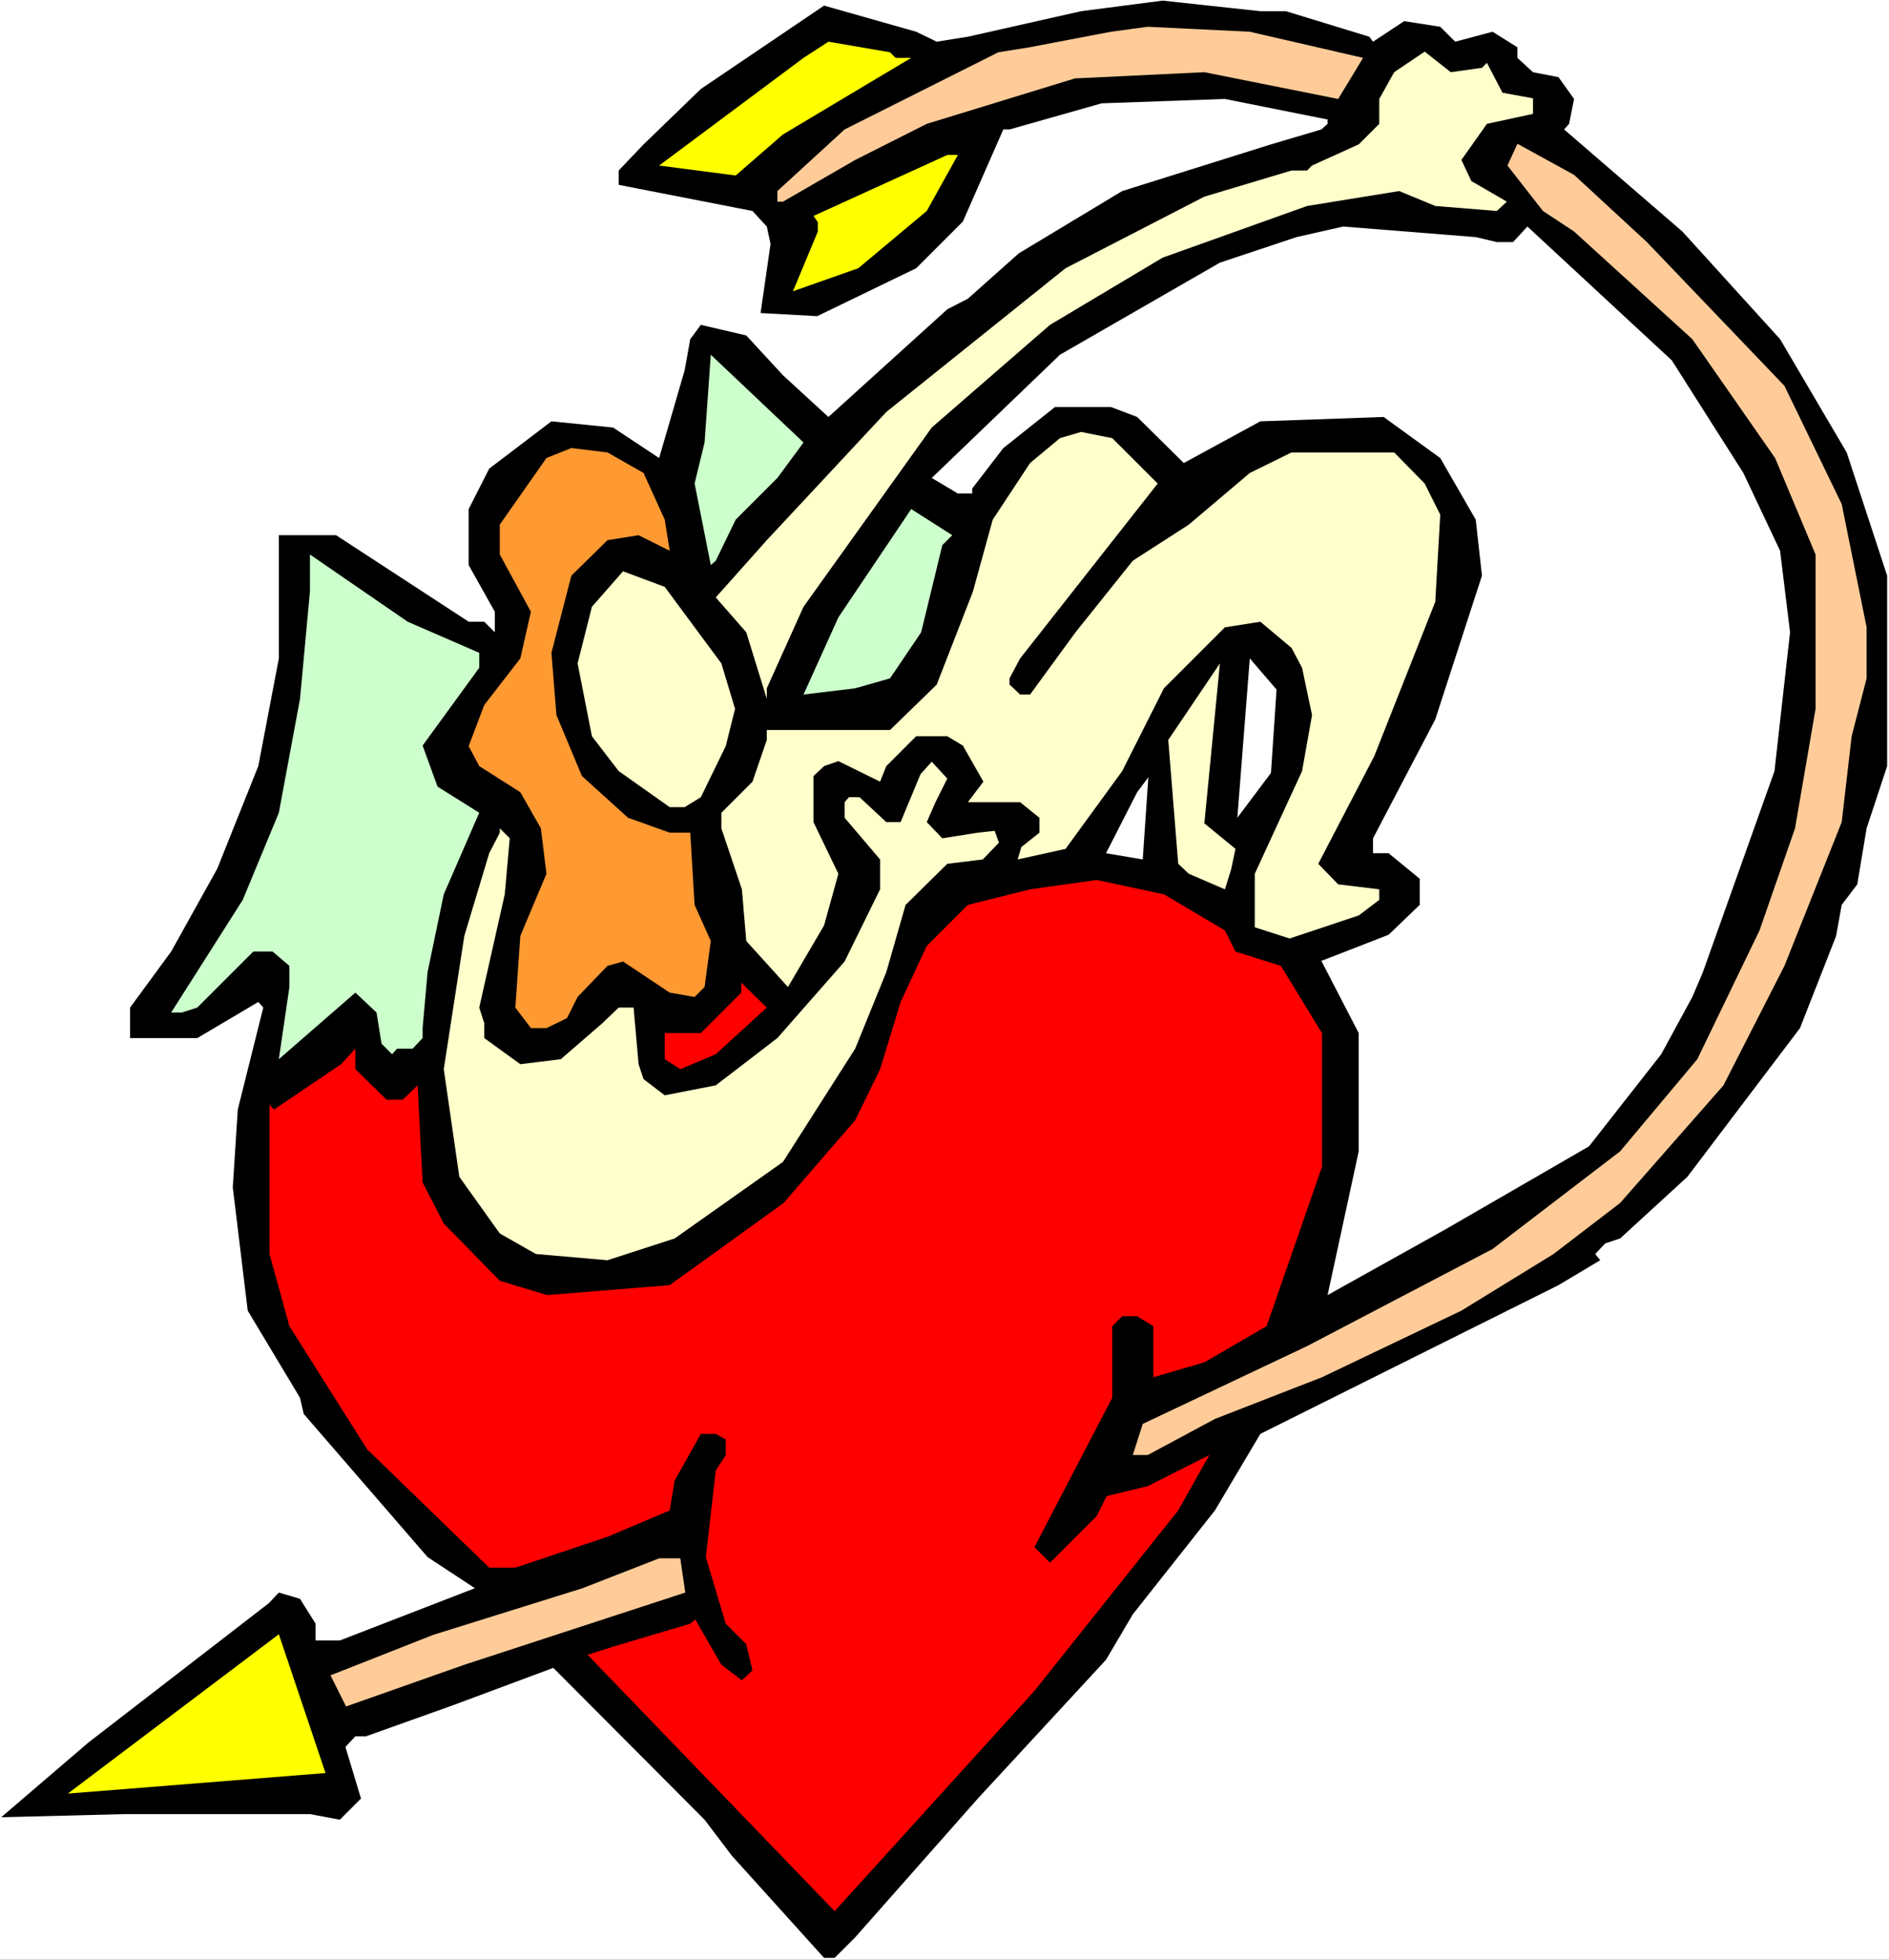
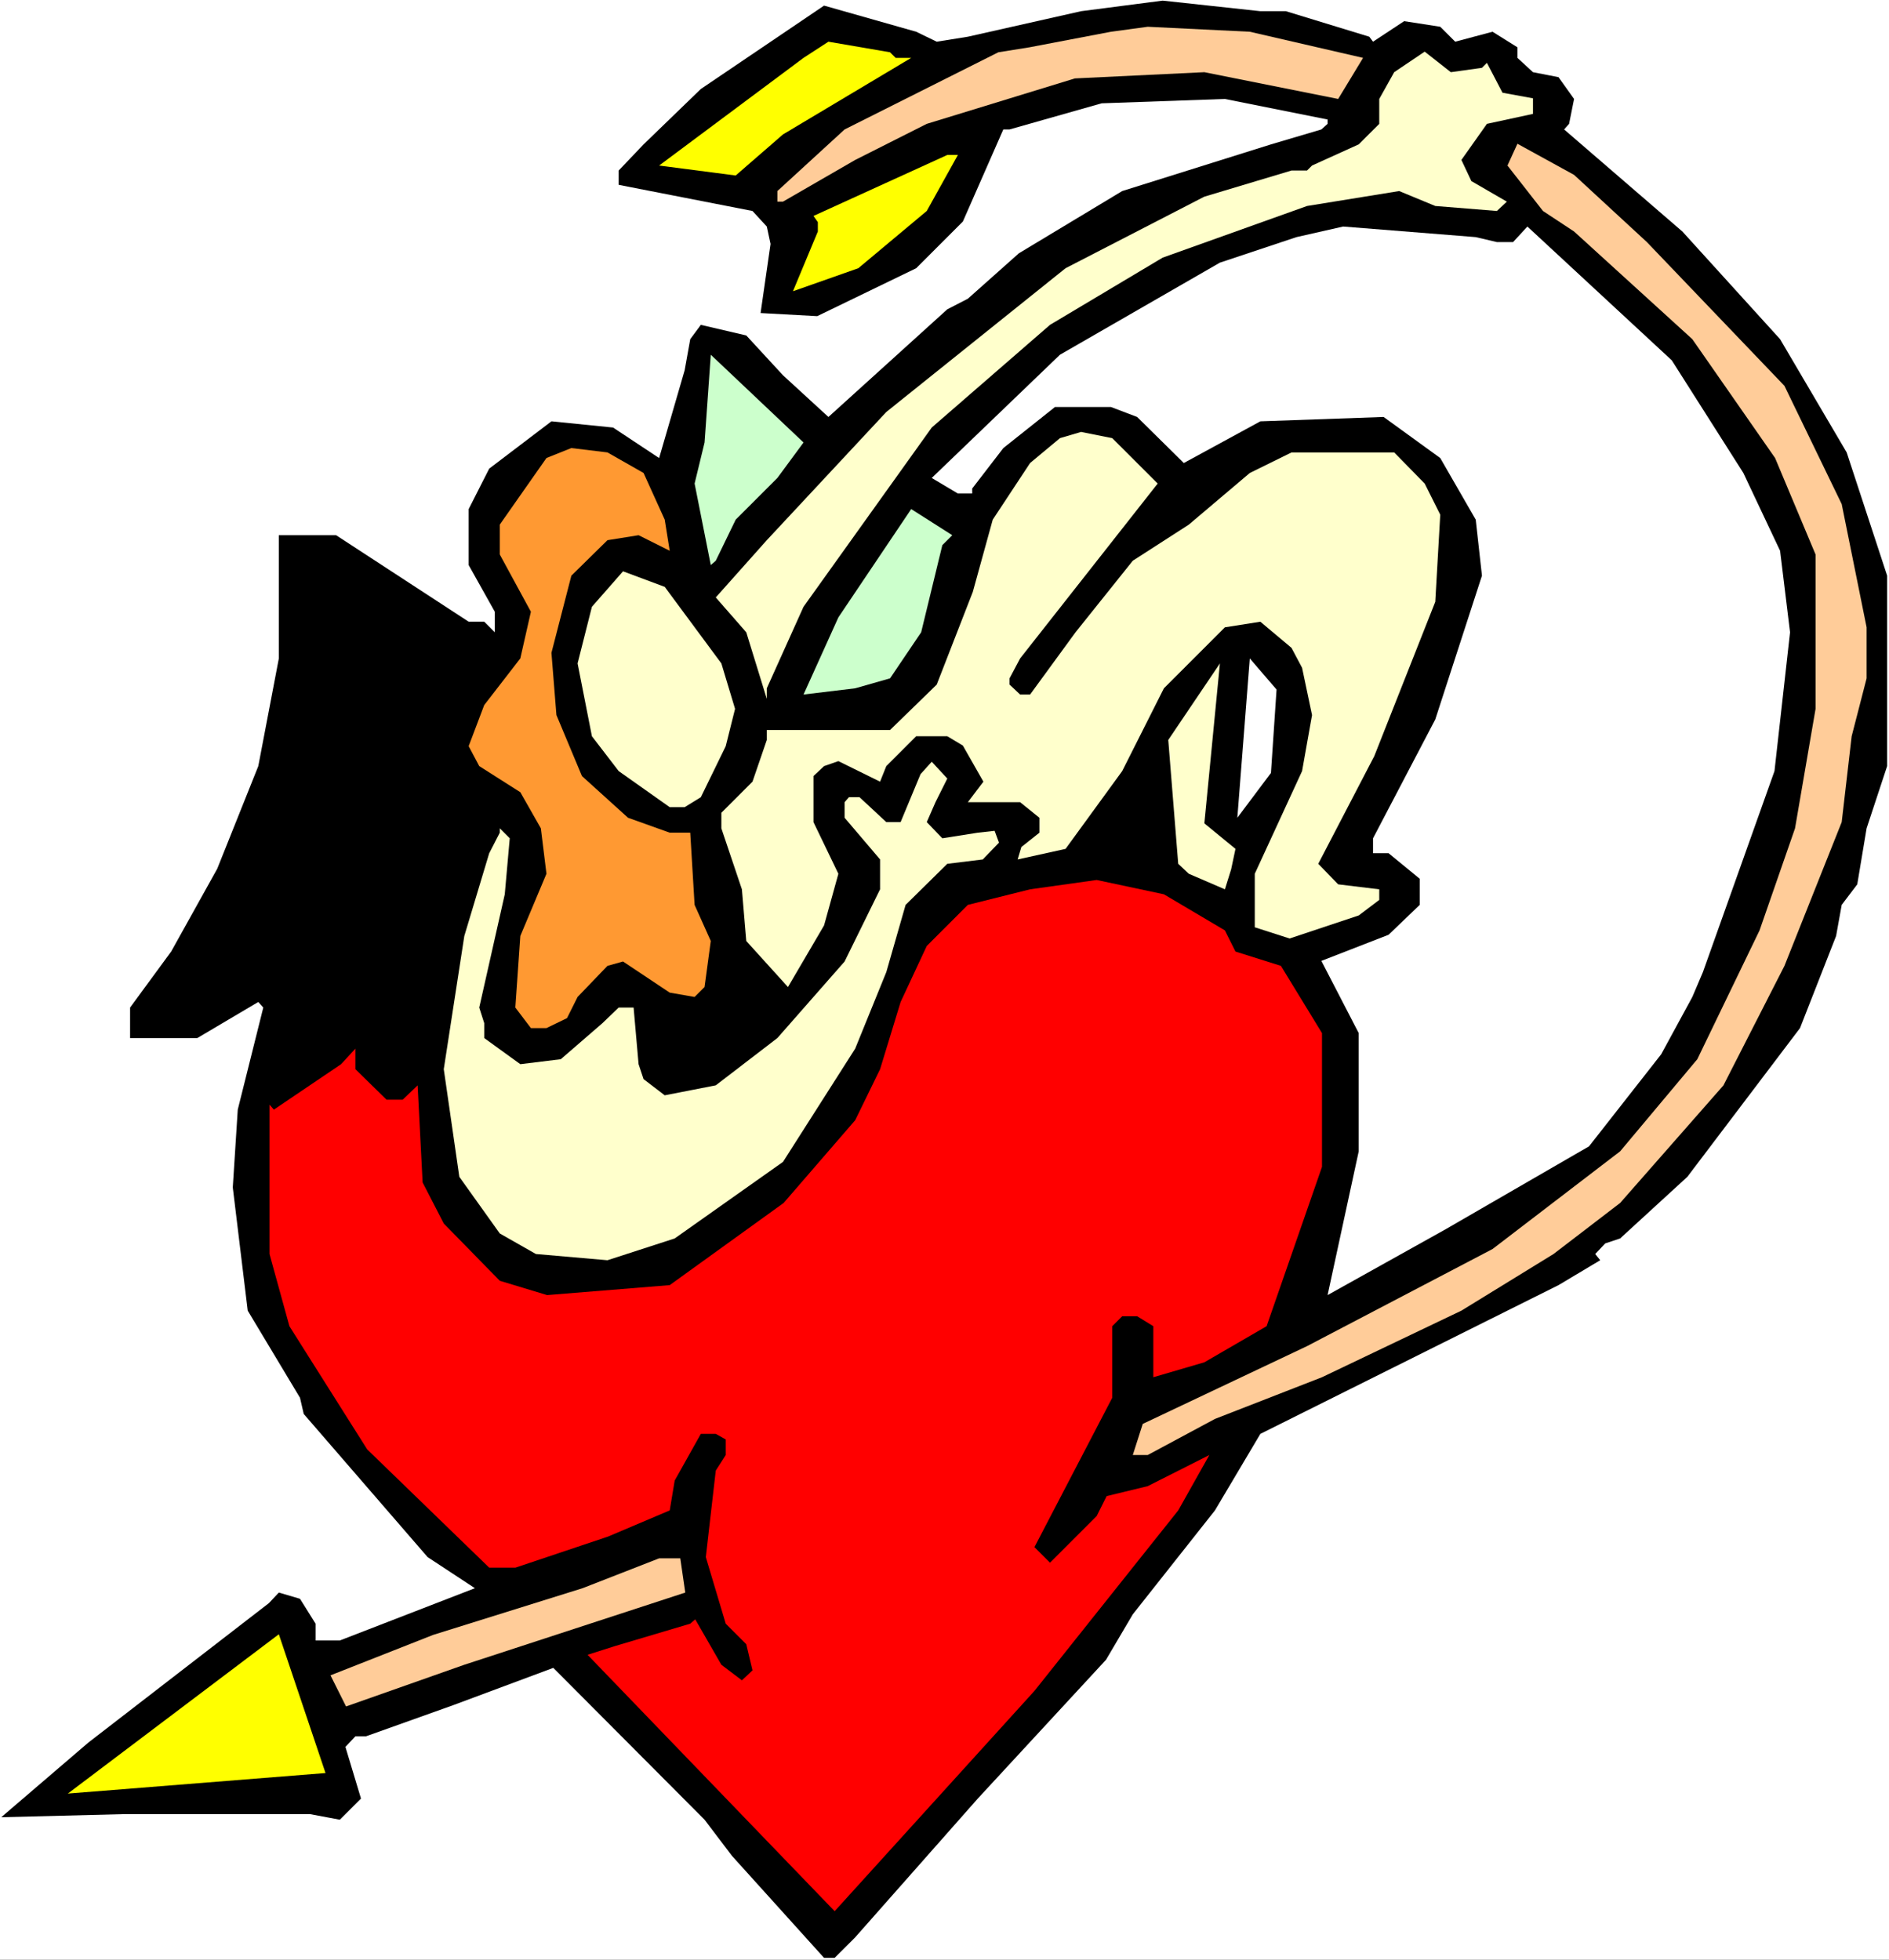
<svg xmlns="http://www.w3.org/2000/svg" xmlns:ns1="http://sodipodi.sourceforge.net/DTD/sodipodi-0.dtd" xmlns:ns2="http://www.inkscape.org/namespaces/inkscape" version="1.0" width="129.766mm" height="134.628mm" id="svg22" ns1:docname="Cupid 44.wmf">
  <rect width="100%" height="100%" fill="#333333" stroke="none" />
  <ns1:namedview id="namedview22" pagecolor="#ffffff" bordercolor="#000000" borderopacity="0.25" ns2:showpageshadow="2" ns2:pageopacity="0.0" ns2:pagecheckerboard="0" ns2:deskcolor="#d1d1d1" ns2:document-units="mm" />
  <defs id="defs1">
    <pattern id="WMFhbasepattern" patternUnits="userSpaceOnUse" width="6" height="6" x="0" y="0" />
  </defs>
  <path style="fill:#ffffff;fill-opacity:1;fill-rule:evenodd;stroke:none" d="M 0,508.829 H 490.455 V 0 H 0 Z" id="path1" />
  <path style="fill:#000000;fill-opacity:1;fill-rule:evenodd;stroke:none" d="m 333.865,2.909 21.654,6.625 0.97,1.293 8.08,-5.332 9.373,1.454 3.878,3.878 9.696,-2.585 6.464,4.04 v 2.747 l 4.04,3.716 6.626,1.293 4.04,5.655 -1.293,6.463 -1.293,1.454 30.704,26.5 25.371,27.954 17.291,29.408 10.504,31.994 v 49.445 l -5.333,16.158 -2.424,14.543 -4.04,5.332 -1.454,8.079 -9.373,23.914 -29.25,38.619 -17.453,15.997 -3.878,1.293 -2.586,2.747 1.293,1.616 -10.827,6.463 -77.406,38.619 -11.797,19.875 -21.331,26.985 -6.949,11.796 -33.29,36.033 -31.835,36.033 -5.333,5.332 h -2.747 l -23.917,-26.5 -7.11,-9.372 -39.269,-39.427 -26.018,9.695 -22.624,8.079 h -2.747 l -2.586,2.747 4.04,13.411 -5.494,5.494 -7.757,-1.454 H 32.32 l -31.997,0.808 22.624,-19.39 46.864,-36.195 2.586,-2.747 5.494,1.616 4.04,6.463 v 4.363 H 88.234 l 35.067,-13.573 -12.282,-8.079 -32.158,-37.164 -0.97,-4.201 -13.574,-22.622 -3.878,-31.994 1.293,-20.198 6.626,-26.5 -1.293,-1.454 -15.837,9.372 h -17.453 v -7.918 L 44.44,247.062 56.398,225.571 67.064,198.91 72.397,170.956 v -31.994 h 14.867 l 34.421,22.46 h 4.04 l 2.747,2.747 v -5.332 l -6.787,-12.119 v -14.543 l 5.333,-10.503 16.16,-12.28 15.998,1.616 11.958,7.918 6.626,-22.783 1.454,-8.079 2.747,-3.716 11.797,2.747 9.534,10.341 11.797,10.826 30.866,-27.954 5.333,-2.747 13.251,-11.796 26.826,-16.158 38.622,-12.119 13.09,-3.878 1.616,-1.454 v -1.131 l -26.664,-5.332 -31.997,1.131 -23.917,6.787 h -1.616 l -10.504,23.914 -12.12,12.119 -25.694,12.442 -14.706,-0.808 2.586,-17.936 -0.97,-4.524 -3.717,-4.04 -34.744,-6.787 V 44.274 l 6.464,-6.787 14.867,-14.381 31.997,-21.652 23.917,6.787 5.333,2.585 8.08,-1.293 29.411,-6.625 21.17,-2.747 25.371,2.747 z" id="path2" />
  <path style="fill:#ffcc99;fill-opacity:1;fill-rule:evenodd;stroke:none" d="m 353.904,15.027 -6.464,10.665 -34.744,-6.948 -33.613,1.616 -38.461,11.796 -18.584,9.372 -18.746,10.826 h -1.454 v -2.747 l 17.453,-15.997 39.915,-20.036 8.08,-1.293 21.17,-4.04 9.534,-1.293 26.502,1.293 z" id="path3" />
  <path style="fill:#ffff00;fill-opacity:1;fill-rule:evenodd;stroke:none" d="m 232.542,15.027 h 4.04 l -33.29,19.875 -12.282,10.665 -19.877,-2.585 37.491,-27.954 6.464,-4.201 15.998,2.747 z" id="path4" />
  <path style="fill:#ffffcc;fill-opacity:1;fill-rule:evenodd;stroke:none" d="m 384.769,17.613 1.293,-1.293 4.04,7.756 7.918,1.454 v 4.04 l -11.958,2.585 -6.626,9.372 2.586,5.494 9.211,5.332 -2.586,2.424 -15.998,-1.293 -9.373,-3.878 -23.917,3.878 -37.491,13.411 -29.25,17.451 -30.704,26.661 -33.29,46.536 -9.534,21.168 v 2.747 l -5.333,-17.29 -7.918,-9.049 13.251,-14.866 31.027,-33.286 46.541,-37.326 36.037,-18.582 22.624,-6.787 h 4.04 l 1.293,-1.293 12.12,-5.494 5.333,-5.332 v -6.463 l 3.878,-6.948 7.918,-5.332 6.787,5.332 z" id="path5" />
  <path style="fill:#ffcc99;fill-opacity:1;fill-rule:evenodd;stroke:none" d="m 427.593,62.856 35.714,37.326 14.867,30.701 6.464,31.994 v 13.25 l -3.878,15.027 -2.586,22.299 -14.867,37.326 -15.837,31.024 -26.826,30.539 -17.291,13.25 -23.917,14.704 -36.198,17.29 -27.795,10.826 -17.453,9.372 h -3.878 l 2.586,-8.079 42.662,-20.198 48.157,-25.207 33.128,-25.369 20.038,-23.914 16.16,-33.448 9.211,-26.5 5.333,-31.024 V 143.971 L 460.883,118.926 439.39,88.063 408.686,60.109 l -8.08,-5.332 -9.211,-11.796 2.586,-5.655 14.706,8.079 z" id="path6" />
  <path style="fill:#ffff00;fill-opacity:1;fill-rule:evenodd;stroke:none" d="m 240.622,54.777 -17.776,14.866 -16.968,5.979 6.464,-15.512 v -2.424 l -1.131,-1.616 34.744,-15.835 h 2.747 z" id="path7" />
  <path style="fill:#ffffff;fill-opacity:1;fill-rule:evenodd;stroke:none" d="m 388.648,62.856 h 4.202 l 3.717,-4.04 37.491,34.741 18.584,29.247 9.534,20.198 2.586,21.168 -4.04,36.033 -18.584,52.192 -2.747,6.463 -8.08,14.866 -18.746,23.914 -37.168,21.491 -30.704,17.128 8.08,-37.326 v -30.701 l -9.696,-18.744 17.453,-6.787 8.08,-7.756 v -6.787 l -8.08,-6.625 h -4.04 v -3.878 l 16.16,-30.863 12.12,-37.326 -1.616,-14.543 -9.211,-15.997 -14.706,-10.665 -31.997,1.131 -19.877,10.826 -12.12,-11.957 -6.787,-2.585 h -14.544 l -13.413,10.665 -8.08,10.503 v 1.293 h -3.717 l -6.787,-4.04 33.29,-31.994 41.531,-23.914 19.877,-6.625 12.12,-2.747 34.421,2.747 z" id="path8" />
  <path style="fill:#ccffcc;fill-opacity:1;fill-rule:evenodd;stroke:none" d="m 201.838,124.097 -10.827,10.826 -5.171,10.665 -1.293,1.131 -4.202,-21.168 2.586,-10.665 1.616,-22.783 24.078,22.783 z" id="path9" />
  <path style="fill:#ffffcc;fill-opacity:1;fill-rule:evenodd;stroke:none" d="m 300.576,125.551 -35.714,45.405 -2.747,5.171 v 1.616 l 2.747,2.585 h 2.586 l 11.797,-16.158 14.867,-18.582 14.544,-9.372 15.837,-13.411 10.827,-5.332 h 26.664 l 7.918,8.079 4.04,8.079 -1.293,22.622 -15.837,40.073 -14.544,27.954 5.171,5.332 10.666,1.293 v 2.747 l -5.333,4.04 -17.938,5.979 -9.05,-2.909 v -13.896 l 12.282,-26.661 2.586,-14.543 -2.586,-12.28 -2.747,-5.171 -8.08,-6.787 -9.211,1.454 -15.837,15.835 -10.827,21.491 -14.706,20.198 -12.443,2.747 0.97,-3.232 4.686,-3.716 v -3.878 l -5.01,-4.04 h -13.574 l 4.04,-5.332 -5.333,-9.372 -4.04,-2.424 h -8.08 l -7.757,7.756 -1.616,4.04 -10.827,-5.332 -3.717,1.293 -2.747,2.585 v 11.957 l 6.464,13.411 -3.717,13.411 -9.373,15.997 -10.827,-11.957 -1.131,-13.411 -5.333,-15.835 v -4.04 l 8.08,-8.079 3.717,-10.826 v -2.585 h 31.997 l 12.12,-11.796 9.373,-24.076 5.171,-18.744 9.696,-14.704 7.757,-6.463 5.494,-1.616 8.08,1.616 z" id="path10" />
  <path style="fill:#ff9932;fill-opacity:1;fill-rule:evenodd;stroke:none" d="m 167.094,122.804 5.494,12.119 1.293,8.079 -8.08,-4.04 -8.08,1.293 -9.373,9.21 -5.171,20.036 1.293,16.158 6.626,15.835 11.958,10.826 10.827,3.878 h 5.333 l 1.131,18.744 4.202,9.372 -1.616,11.957 -2.586,2.585 -6.464,-1.131 -12.12,-8.079 -4.04,1.131 -7.757,8.079 -2.747,5.494 -5.333,2.585 h -4.04 l -4.04,-5.332 1.293,-18.582 6.787,-16.158 -1.454,-11.796 -5.333,-9.372 -10.666,-6.787 -2.747,-5.171 4.04,-10.665 9.373,-12.119 2.747,-12.119 -8.08,-14.866 v -7.756 l 12.12,-17.29 6.464,-2.585 9.373,1.131 z" id="path11" />
  <path style="fill:#ccffcc;fill-opacity:1;fill-rule:evenodd;stroke:none" d="m 244.662,141.548 -5.494,22.622 -8.08,11.957 -9.05,2.585 -13.413,1.616 9.05,-20.036 18.907,-28.116 10.666,6.787 z" id="path12" />
-   <path style="fill:#ccffcc;fill-opacity:1;fill-rule:evenodd;stroke:none" d="m 124.432,169.502 v 3.878 l -14.706,20.198 3.878,10.665 10.827,6.787 -9.211,21.168 -4.202,20.198 -1.293,14.543 v 2.585 l -2.586,2.747 h -4.04 l -1.293,1.454 -2.747,-2.747 -1.293,-8.079 -5.494,-5.171 -19.877,17.29 2.747,-18.744 v -5.494 l -4.363,-3.716 h -5.01 l -14.544,14.543 -4.04,1.293 H 44.44 l 18.584,-29.247 9.373,-22.622 5.494,-29.57 2.586,-27.954 v -9.533 l 25.371,17.451 z" id="path13" />
  <path style="fill:#ffffcc;fill-opacity:1;fill-rule:evenodd;stroke:none" d="m 187.294,172.249 3.555,11.796 -2.424,9.695 -6.464,13.25 -4.202,2.585 h -3.878 l -13.251,-9.372 -6.949,-9.049 -3.717,-18.905 3.717,-14.704 8.08,-9.21 10.827,4.04 z" id="path14" />
  <path style="fill:#ffffff;fill-opacity:1;fill-rule:evenodd;stroke:none" d="m 329.987,200.688 -8.726,11.634 3.232,-41.366 6.949,8.079 z" id="path15" />
  <path style="fill:#ffffcc;fill-opacity:1;fill-rule:evenodd;stroke:none" d="m 320.776,220.401 -1.131,5.332 -1.616,5.171 -9.373,-4.04 -2.747,-2.585 -2.586,-32.155 13.413,-19.875 -4.04,41.527 z" id="path16" />
  <path style="fill:#ffffcc;fill-opacity:1;fill-rule:evenodd;stroke:none" d="m 245.955,202.142 -3.07,6.14 -2.262,5.171 4.04,4.201 9.211,-1.454 4.363,-0.485 1.131,3.07 -4.202,4.363 -9.211,1.131 -10.827,10.665 -5.01,17.451 -8.08,19.875 -18.746,29.408 -28.118,19.875 -17.453,5.655 -18.584,-1.616 -9.373,-5.332 -10.504,-14.704 -4.04,-27.954 5.333,-34.579 6.464,-21.491 2.747,-5.332 v -1.131 l 2.586,2.585 -1.293,14.543 -6.626,29.408 1.293,4.04 v 3.878 l 9.373,6.787 10.504,-1.293 10.827,-9.372 4.202,-4.04 h 3.878 l 1.293,14.704 1.293,3.878 5.494,4.201 13.251,-2.585 15.998,-12.28 17.453,-19.875 9.211,-18.744 v -7.756 l -9.211,-10.826 v -4.04 l 1.131,-1.293 h 2.747 l 6.949,6.463 h 3.717 l 5.171,-12.442 2.909,-3.232 z" id="path17" />
-   <path style="fill:#ffffff;fill-opacity:1;fill-rule:evenodd;stroke:none" d="m 287.163,221.532 8.08,-15.835 2.909,-3.878 -1.454,21.329 z" id="path18" />
  <path style="fill:#ff0000;fill-opacity:1;fill-rule:evenodd;stroke:none" d="m 318.028,241.568 2.747,5.494 11.797,3.716 10.666,17.451 v 34.741 l -14.382,41.366 -16.16,9.372 -13.251,3.878 v -13.25 l -4.202,-2.585 h -3.878 l -2.586,2.585 v 18.582 l -20.2,38.78 4.04,4.04 12.12,-12.119 2.586,-5.171 10.666,-2.585 15.998,-8.079 -8.08,14.381 -37.33,46.859 -51.874,57.201 -64.155,-66.573 7.11,-2.262 19.554,-5.817 1.293,-1.131 6.787,11.796 5.333,4.04 2.747,-2.585 -1.616,-6.787 -5.333,-5.332 -5.171,-17.29 2.586,-22.46 2.586,-4.04 v -4.04 l -2.586,-1.454 h -3.878 l -6.787,12.119 -1.293,7.756 -15.998,6.787 -24.078,8.079 h -6.787 L 95.344,376.33 75.144,344.336 69.973,325.592 v -38.78 l 1.131,1.293 17.453,-11.796 3.717,-4.04 v 5.332 l 8.08,7.918 h 4.202 l 3.878,-3.716 1.293,25.207 5.494,10.665 14.544,14.866 12.282,3.716 31.835,-2.585 29.573,-21.329 18.584,-21.491 6.464,-13.25 5.333,-17.451 6.787,-14.543 10.666,-10.665 16.16,-4.04 17.291,-2.424 17.453,3.716 z" id="path19" />
-   <path style="fill:#ff0000;fill-opacity:1;fill-rule:evenodd;stroke:none" d="m 185.84,273.724 -9.211,3.878 -4.04,-2.585 v -6.787 h 9.373 l 10.504,-10.503 v -2.585 l 6.626,6.463 z" id="path20" />
  <path style="fill:#ffcc99;fill-opacity:1;fill-rule:evenodd;stroke:none" d="m 177.921,413.494 -57.368,18.744 -30.704,10.826 -4.04,-8.079 26.664,-10.503 38.784,-12.119 19.877,-7.756 h 5.494 z" id="path21" />
  <path style="fill:#ffff00;fill-opacity:1;fill-rule:evenodd;stroke:none" d="M 17.614,465.686 72.397,424.32 84.517,460.353 Z" id="path22" />
</svg>